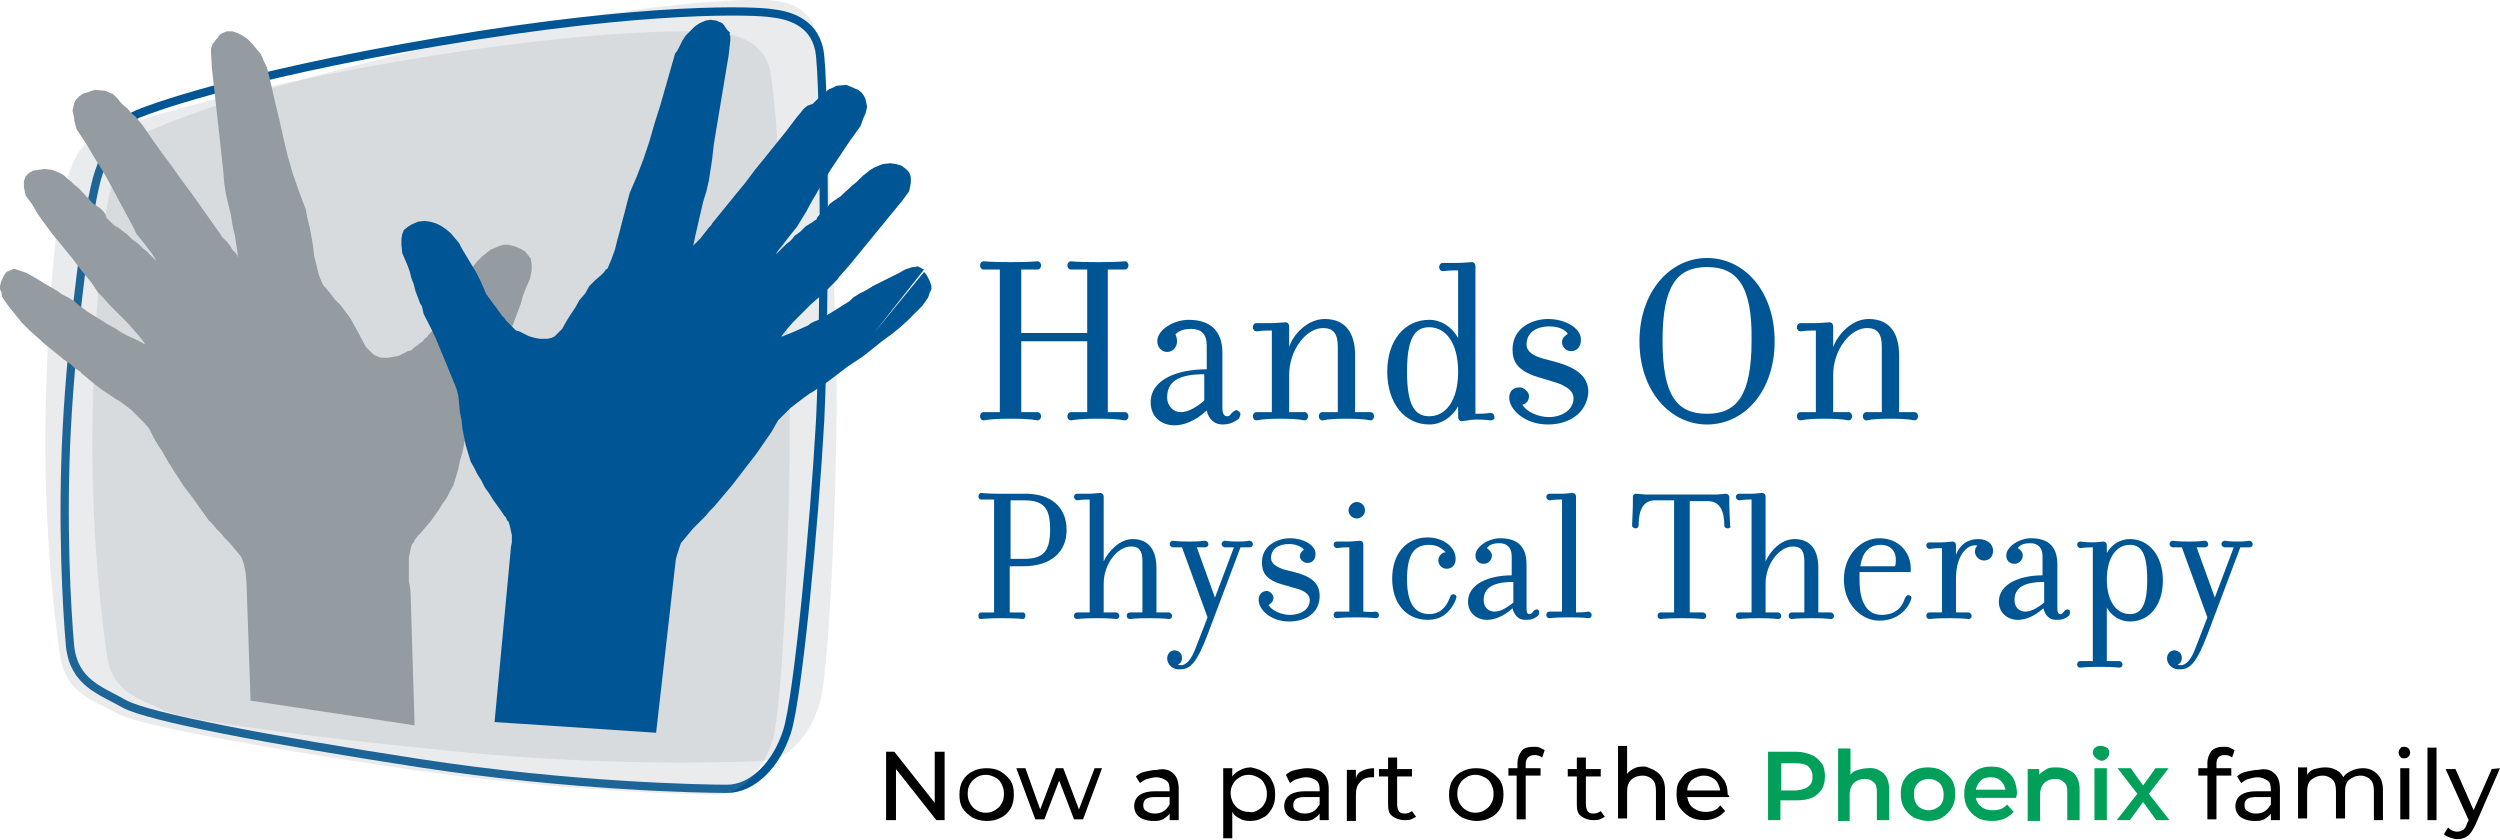
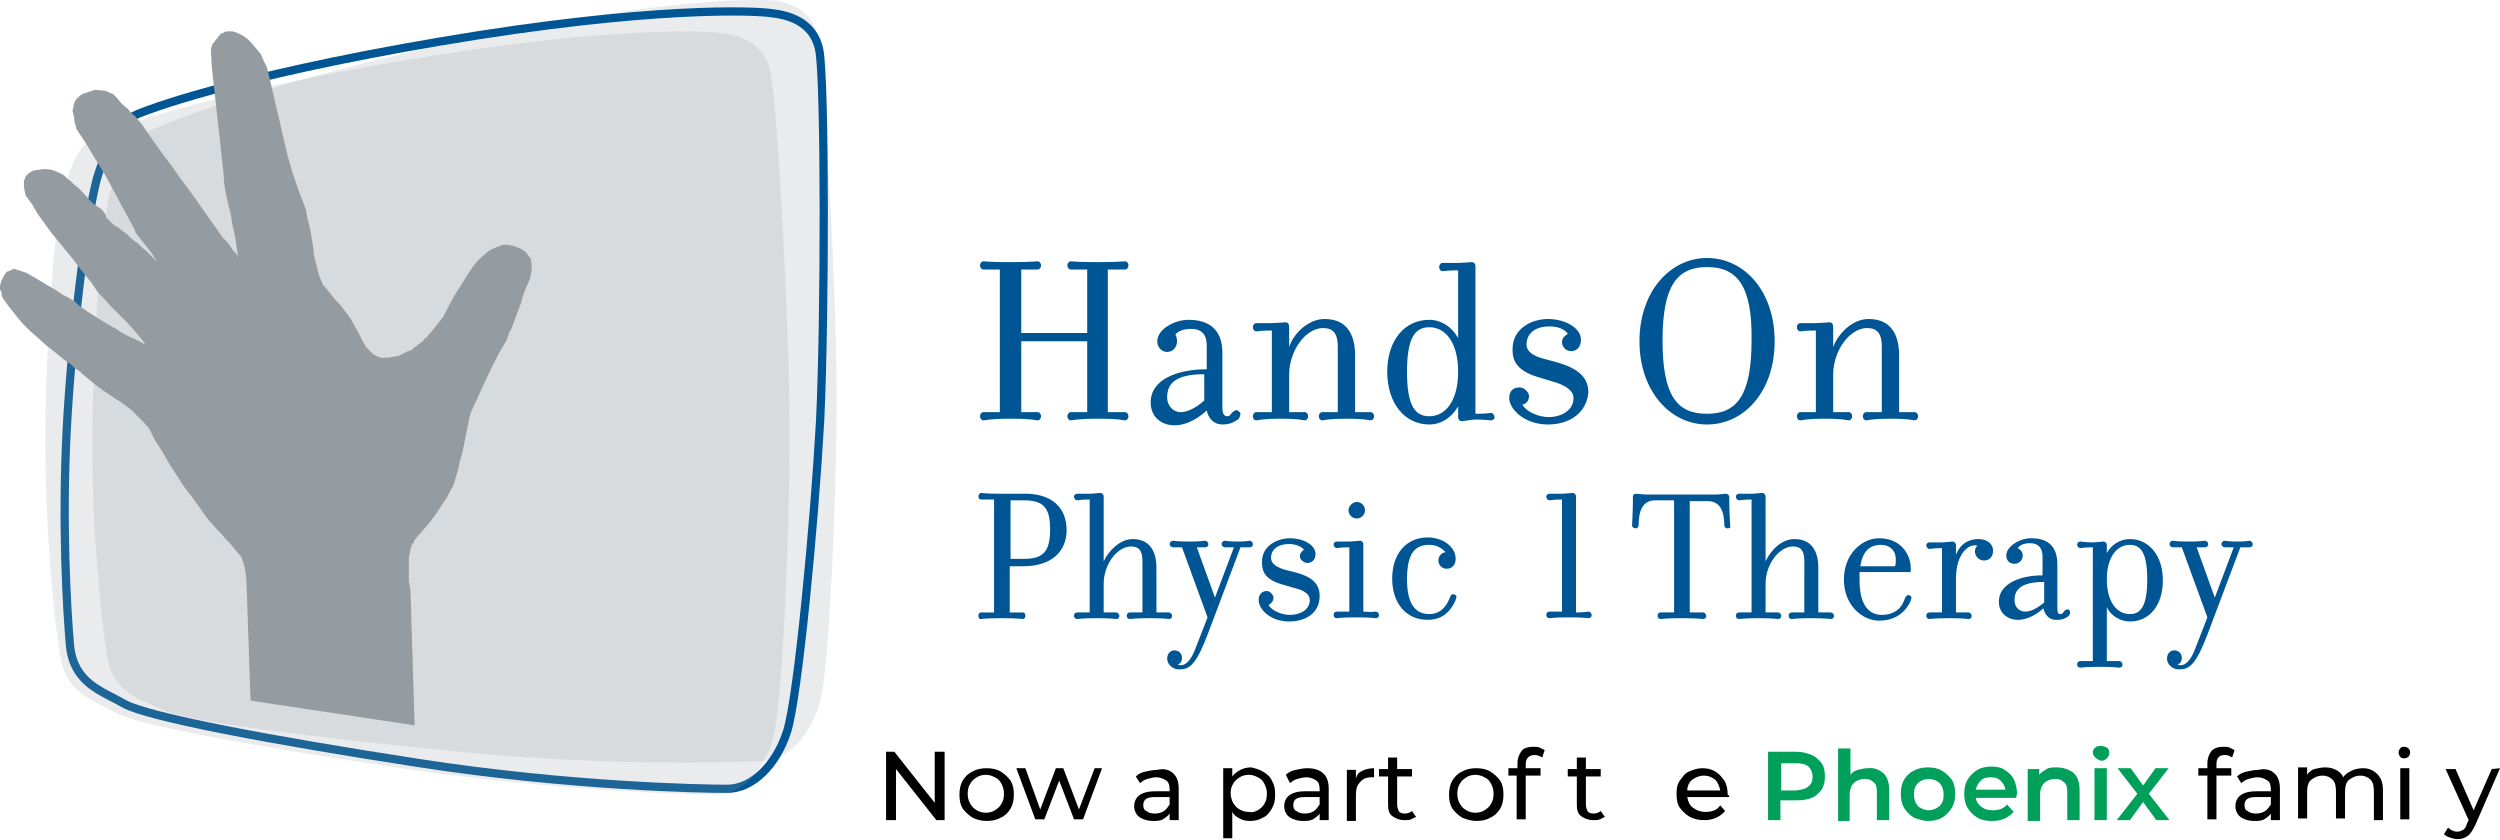
<svg xmlns="http://www.w3.org/2000/svg" version="1.1" id="Layer_1" x="0px" y="0px" viewBox="0 0 303.3 101.9" style="enable-background:new 0 0 303.3 101.9;" xml:space="preserve">
  <style type="text/css">
	.st0{opacity:0.2;fill:#949CA1;enable-background:new    ;}
	.st1{fill:none;stroke:#005695;}
	.st2{fill:#949CA1;}
	.st3{fill:#005695;}
	.st4{fill:#00A05A;}
</style>
  <g>
    <path class="st0" d="M18.3,15.8c0,0,10-4.7,35.4-10.4C78.6-0.1,91.3-0.1,93.1,0c1.8,0.1,5.1,0.6,6,4.1c0.9,3.5,2.4,31.5,2.4,43.9   s-0.9,33-2,37.1c-1.1,4-3.8,7.1-6.9,7.2c-3.1,0.2-18.8,0.7-37-1.1c-18.2-1.8-33-3.7-35.9-5.1C17,84.8,13.6,84,13,79.6   c-0.7-4.4-1.8-14.5-1.8-25.8s1.1-27.1,2.2-30.7C14.5,19.6,15.2,17.1,18.3,15.8z" />
    <path class="st1" d="M17.3,13.6c0,0,10.3-4.2,36.3-8.6c25.4-4.3,38.2-3.7,40-3.4c1.8,0.2,5.1,0.9,5.8,4.5   c0.7,3.6,0.7,32.3,0.1,44.9c-0.7,12.6-2.7,33.6-4,37.7c-1.3,4.1-4.2,7-7.3,7s-19-0.3-37.2-3.1c-18.2-2.8-33-5.6-35.9-7.2   c-2.8-1.6-6.1-2.5-6.6-7c-0.4-4.5-1-14.9-0.4-26.4s2.6-27.5,3.9-31.1C13.3,17.2,14.1,14.7,17.3,13.6z" />
    <path class="st0" d="M12.6,16.1c0,0,10-4.2,35.4-8.6c24.9-4.3,37.6-3.8,39.4-3.5c1.8,0.2,5.1,0.9,6,4.4c0.9,3.5,2.4,31.7,2.4,44.1   s-0.9,33-2,37c-1.1,4-3.8,6.9-6.9,6.9S68.2,96,50,93.4c-18.1-2.7-33-5.3-35.9-6.9S8,84.1,7.3,79.6C6.6,75.2,5.5,65,5.5,53.7   s1.1-27,2.2-30.6C8.8,19.6,9.5,17.2,12.6,16.1z" />
    <g>
      <path class="st2" d="M0.9,32.9l-0.2,0.2l-0.2,0.3l-0.1,0.2l-0.1,0.2l-0.1,0.2l-0.1,0.3L0,34.7v0.4l0.1,0.2l0.1,0.2l0,0.3l0.1,0.3    l0.7,1l0.8,1l0.8,1l1,1l0.9,0.8l1,0.9l1,0.8l1,0.8l0.2,0.2l0.3,0.2l0.3,0.2l0.3,0.2L9,44.6l0.3,0.2l0.3,0.2l0.3,0.2 M9.9,45.3    l1.7,1.4l0.8,0.6l0.9,0.6l0.9,0.6l0.2,0.1l0.7,0.5l0.8,0.6l0.8,0.8l0.7,0.7l0.7,0.8l0.7,1.4l0.9,1.4l0.8,1.4l0.9,1.4l0.9,1.4    l1,1.3l1,1.4l1,1.4l0.5,0.5l0.5,0.6l0.5,0.5l0.5,0.6l0.5,0.5l0.5,0.6l1,1.2l0.3,0.9l0.2,1l0.1,1.1L30.4,85L50.3,88l-0.5-16.4    L49.7,71l-0.1-0.5V70l0-0.5V69l0-0.5v-0.9l0.1-0.4l0.1-0.5l0.1-0.4L50,66l0.2-0.2l0.1-0.3l0.2-0.2l0.2-0.3l0.3-0.3l0.6-0.7    l0.6-0.7l0.5-0.7l0.5-0.7l0.5-0.8l0.5-0.7l0.4-0.8l0.4-0.7l0.3-1l0.3-1l0.2-1l0.3-1l0.2-1l0.2-1l0.2-1l0.2-1l0.1-0.4l0.1-0.4    c0,0,2.4-5.3,2.9-6.2c0.4-0.9,1.5-2.7,1.5-2.7l0.3-0.9l0.1-0.2l0.1-0.1l0.3-0.8l0.3-0.8l0.3-0.8l0.3-0.8l0.2-0.8l0.3-0.8l0.3-0.7    l0.3-0.7l0.2-1l0-0.7l-0.1-0.7L64.1,31l-0.4-0.5l-0.5-0.3l-0.7-0.3l-0.8-0.2l-0.7,0L60.2,30l-0.7,0.3L59,30.7l-0.6,0.5l-0.5,0.5    l-0.5,0.6L57,32.9l-1.9,3l-0.5,0.9l-0.8,1.6l-1.5,1.9l-0.3,0.3l-0.2,0.3l-0.3,0.2l-0.2,0.3l-0.3,0.2L50.5,42l-0.3,0.2l-0.3,0.3    l-0.4,0.1l-0.4,0.2L48.7,43l-0.4,0.2l-0.7,0.1l-0.5,0.1h-0.9l-0.5-0.2L45.3,43l-0.4-0.4l-0.5-0.5l-0.5-0.9l-0.4-0.8L43,39.5    l-0.5-0.9l-0.6-0.8l-0.6-0.8l-0.7-0.7L40,35.5l-0.2-0.2L39.6,35l-0.2-0.2l-0.2-0.2l-0.5-1.2l-0.3-1.2l-0.3-1.2L38,30l-0.2-1.2    l-0.2-1.1l-0.3-1.2l-0.2-1.1l-0.8-2.1L35.5,21l-0.6-2.1l-0.5-2.1l-0.5-2.2l-0.5-2.1l-0.5-2.2l-0.5-2.1l-0.2-0.4l-0.2-0.4l-0.2-0.5    l-0.2-0.4L31,5.8l-0.5-0.6L30,4.7l-0.6-0.4L28.8,4l-0.6-0.2l-0.7,0l-0.7,0.3l-0.2,0.2l-0.2,0.3l-0.2,0.2L26,5.1l-0.2,0.2l-0.1,0.3    l-0.1,0.3v0.5l0.1,1.8l0.2,1.8l0.2,1.8l0.2,1.8l0.2,1.8l0.2,1.8l0.2,1.9l0.2,1.8l0.1,1.3l0.2,1.3l0.3,1.3L28,26l0.2,1.3l0.3,1.3    l0.2,1.3l0.2,1.4L28.8,31l-0.2-0.3l-0.4-0.4l-0.3-0.5l-0.4-0.5L27.2,29l-0.3-0.3l-0.1-0.2l-1.2-1.7l-1.2-1.7l-1.2-1.7l-1.2-1.6    l-1.2-1.7l-1.2-1.6l-1.2-1.7l-1.1-1.6l-0.5-0.6l-0.4-0.5l-0.5-0.4l-0.4-0.5L15,12.8l-0.4-0.4L14.3,12l-0.2-0.2l-0.4-0.4l-0.3-0.1    l-0.2-0.1l-0.2-0.1L12.7,11l-1.2-0.1L10,11.4l-0.4,0.3l-0.4,0.4L9,12.5l-0.1,0.5l-0.1,0.4l0.1,0.5l0.1,0.4L9,14.6l0.3,1.1l1.2,1.8    l0.7,1.2L12,20l0.8,1.3l0.7,1.3l0.7,1.3l0.1,0.2l0.6,1.1l0.7,1.3l0.7,1.3l0.2,0.5l0.4,0.5l0.4,0.5l0.4,0.5l0.3,0.4l0.4,0.5    l0.3,0.5l0.3,0.5l-0.1-0.1l-0.1-0.1l-0.2-0.2l-0.2-0.2l-0.3-0.3l-0.4-0.4l-0.4-0.3l-0.3-0.3l-0.3-0.3l-0.3-0.2l-0.4-0.3l-0.3-0.3    l-0.3-0.3l-0.3-0.2l-0.5-0.4l-0.4-0.3l-0.1,0l-0.4-0.3l-0.4-0.4l-0.4-0.4L12.8,26l-0.3-0.4l-0.3-0.3l-0.3-0.2l-0.3-0.2l-0.3-0.2    L11,24.4l-1.1-1.2l-0.4-0.4L9,22.4L8.6,22l-0.4-0.3l-0.4-0.4L7.3,21l-0.5-0.2l-0.5-0.2l-0.9-0.1l-0.7,0.1L4,20.7L3.5,21l-0.4,0.4    l-0.2,0.6l0,0.7l0.2,1l0.8,1.1L4.6,26l0.8,1.1l0.8,1.1l0.9,1.1L8,30.4l0.9,1.1l0.9,1.2l1.3,1.6l0.2,0.3l0.2,0.3l0.2,0.3l0.2,0.3    l0.7,0.7l0.7,0.8l0.8,0.8l0.7,0.7l0.7,0.7l0.7,0.8l0.7,0.8l0.7,0.9h-0.2l-0.1-0.1l-1-0.5l-0.9-0.4l-0.9-0.5l-0.4-0.3l-0.4-0.2    L13,39.3l-0.8-0.5l-0.8-0.5l-0.8-0.5L9.5,37l-0.2-0.2l-0.2-0.2l-0.8-0.5l-0.8-0.4l-0.7-0.5l-0.7-0.4l-0.7-0.4l-0.8-0.5l-0.7-0.4    l-0.7-0.4l-0.3-0.1l-0.3-0.1l-0.3-0.1L2,32.7l-0.3-0.1l-0.9,0.4" />
    </g>
-     <path class="st3" d="M102.5,44.7l0.3-0.2l0.3-0.2l0.3-0.2l0.3-0.2l0.3-0.2l0.3-0.2l0.3-0.2L105,43l1-0.8l1-0.8l1.1-0.8l1-0.8l1-0.9   l0.9-0.9l0.9-0.9l0.7-1l0.1-0.3l0.1-0.3l0.1-0.2l0.1-0.2l0-0.4l-0.1-0.3l-0.1-0.3l-0.1-0.2l-0.1-0.2l-0.1-0.2l-0.2-0.3l-0.2-0.2    M112.1,32.7l-0.8-0.4l-0.3,0.1l-0.3,0l-0.3,0.1l-0.3,0.1l-0.3,0.1l-0.7,0.4l-0.8,0.4l-0.8,0.4l-0.8,0.4l-0.8,0.4l-0.8,0.5   l-0.8,0.4l-0.8,0.5l-0.2,0.2l-0.2,0.2l-1.1,0.7l-0.8,0.5l-0.8,0.5l-0.8,0.5L98.8,39l-0.4,0.2L98,39.5l-0.9,0.4l-0.9,0.4l-1,0.4   L95,40.8l-0.2,0l0.7-0.9l0.7-0.8l0.8-0.8l0.7-0.7l0.7-0.7l0.8-0.7l0.8-0.7l0.7-0.7l0.3-0.3l0.3-0.3l0.3-0.3l0.2-0.3l1.4-1.6   l0.9-1.1l0.9-1.1l0.9-1.1l0.9-1.1l0.9-1.1l0.9-1.1l0.9-1.1l0.8-1.1l0.2-1l0-0.7l-0.2-0.6l-0.4-0.4l-0.5-0.4l-0.7-0.2l-0.7-0.1   l-0.9,0.1l-0.5,0.2l-0.5,0.2l-0.5,0.3l-0.5,0.4l-0.4,0.3l-0.4,0.4l-0.4,0.4l-0.5,0.4l-1.2,1.1l-0.2,0.2l-0.3,0.2l-0.3,0.2l-0.3,0.2   l-0.4,0.3l-0.3,0.4l-0.4,0.4l-0.4,0.4l-0.4,0.4L99,26.7l-0.1,0l-0.4,0.3l-0.5,0.3l-0.3,0.2l-0.3,0.3l-0.3,0.3l-0.4,0.3l-0.3,0.2   L96.1,29l-0.3,0.3l-0.4,0.3l-0.4,0.4l-0.3,0.3l-0.2,0.2l-0.2,0.2l-0.1,0.1l-0.1,0.1l0.3-0.5l0.4-0.5l0.4-0.5l0.3-0.4l0.4-0.5   l0.4-0.5l0.4-0.5l0.3-0.5l0.8-1.3l0.7-1.3l0.6-1l0.1-0.2l0.7-1.2l0.8-1.3l0.8-1.2l0.8-1.2l0.8-1.2l1.3-1.8l0.4-1.1l0.2-0.4l0.1-0.4   l0.1-0.5l-0.1-0.4l-0.1-0.5l-0.2-0.4l-0.3-0.4l-0.4-0.3l-1.4-0.6l-1.2,0.1l-0.2,0.1l-0.2,0.1l-0.2,0.1l-0.3,0.1l-0.5,0.4l-0.2,0.2   l-0.3,0.3l-0.5,0.4l-0.5,0.5L98,12.8l-0.5,0.4l-0.4,0.5l-0.5,0.6l-1.2,1.6l-1.3,1.6L92.9,19l-1.3,1.6l-1.2,1.6L89,23.9l-1.3,1.6   l-1.3,1.6l-0.1,0.2L86,27.6L85.7,28l-0.4,0.5L85,28.9l-0.4,0.4l-0.3,0.3l-0.2,0.2l0.3-1.4l0.3-1.3l0.3-1.3l0.3-1.3l0.4-1.3l0.3-1.3   l0.2-1.3l0.2-1.3l0.2-1.8l0.3-1.8l0.3-1.8l0.3-1.8l0.3-1.8l0.3-1.8l0.3-1.8l0.2-1.8l0-0.5l-0.1-0.3L88.6,4l-0.2-0.2l-0.2-0.2   L88,3.3L87.8,3l-0.2-0.2l-0.7-0.3l-0.7-0.1l-0.6,0.1l-0.7,0.3l-0.6,0.4l-0.6,0.6l-0.5,0.5l-0.4,0.6l-0.2,0.4l-0.2,0.4l-0.2,0.4   l-0.3,0.4l-0.6,2.1l-0.6,2.1l-0.6,2.1L79.4,15l-0.6,2.1l-0.7,2.1l-0.8,2.1l-0.9,2.1l-0.3,1.1l-0.3,1.2l-0.3,1.1l-0.3,1.2l-0.3,1.1   l-0.3,1.2l-0.4,1.1l-0.5,1.2l-0.2,0.1L73.3,33l-0.2,0.2l-0.2,0.2l-0.7,0.6l-0.7,0.7L71,35.6l-0.7,0.8l-0.5,0.9l-0.6,0.9L68.7,39   l-0.5,0.9l-0.5,0.5l-0.4,0.4l-0.4,0.2l-0.5,0.1l-0.9,0L64.9,41l-0.7-0.2l-0.4-0.2l-0.4-0.2l-0.4-0.2l-0.4-0.1l-0.3-0.3l-0.3-0.3   l-0.3-0.3l-0.3-0.3l-0.2-0.3l-0.3-0.3L60.7,38l-0.3-0.4L59,35.7l-0.7-1.6l-0.5-1L56,30.1l-0.3-0.6l-0.5-0.6l-0.5-0.6l-0.6-0.5   l-0.6-0.4l-0.6-0.3l-0.7-0.2l-0.7-0.1l-0.8,0.1L50,27.2l-0.5,0.3L49,27.9l-0.2,0.5L48.7,29l0,0.7l0.1,1l0.3,0.7l0.3,0.7l0.3,0.8   l0.2,0.8l0.3,0.8l0.2,0.8l0.3,0.8l0.3,0.8l0.1,0.1l0.1,0.2l0.2,0.9c0,0,1,1.9,1.4,2.8s2.6,6.3,2.6,6.3l0.1,0.4l0.1,0.4l0.1,1l0.1,1   l0.2,1l0.1,1l0.2,1l0.2,1l0.3,1l0.3,1l0.4,0.7l0.4,0.8l0.5,0.8l0.4,0.8l0.5,0.7l0.5,0.8l0.5,0.7l0.5,0.7l0.2,0.3l0.2,0.3l0.2,0.2   l0.1,0.3l0.2,0.2l0.1,0.3l0.1,0.4l0.1,0.5l0.1,0.4l0,0.9l-0.1,0.5l-2,21.3l19.6,1.3l2.4-21.1l0.3-1l0.3-0.9l1-1.2l0.5-0.6l0.5-0.5   l0.5-0.5l0.5-0.5l0.5-0.6l0.5-0.5l1.1-1.3l1.1-1.3l1-1.3l1-1.3l1-1.3l0.9-1.3l0.9-1.3l0.8-1.4l0.8-0.8l0.7-0.7l0.9-0.7l0.8-0.6   l0.7-0.5l0.2-0.1l0.9-0.6l0.9-0.6l0.8-0.6l1.7-1.3" />
    <g>
      <path class="st3" d="M131.9,40.4v-7.7c-1.4,0-1.7,0-2,0c-0.2,0-0.4-0.2-0.4-0.5c0-0.3,0.2-0.5,0.4-0.5c0.3,0,0.6,0.1,3.1,0.1h0.4    c2.4,0,2.8-0.1,3.1-0.1c0.2,0,0.4,0.2,0.4,0.5c0,0.3-0.2,0.5-0.4,0.5c-0.3,0-0.6,0-2.1,0V50c1.5,0,1.8,0,2.1,0    c0.2,0,0.4,0.2,0.4,0.5s-0.2,0.5-0.4,0.5c-0.3,0-0.6-0.2-3.1-0.2h-0.4c-2.4,0-2.8,0.2-3.1,0.2c-0.2,0-0.4-0.2-0.4-0.5    c0-0.3,0.2-0.5,0.4-0.5c0.3,0,0.6,0,2,0v-8.6h-8V50c1.4,0,1.7,0,2,0c0.2,0,0.4,0.2,0.4,0.5s-0.2,0.5-0.4,0.5    c-0.3,0-0.6-0.2-3.1-0.2h-0.4c-2.4,0-2.8,0.2-3.1,0.2c-0.2,0-0.4-0.2-0.4-0.5c0-0.3,0.2-0.5,0.4-0.5c0.3,0,0.6,0,2,0V32.7    c-1.4,0-1.7,0-2,0c-0.2,0-0.4-0.2-0.4-0.5c0-0.3,0.2-0.5,0.4-0.5c0.3,0,0.6,0.1,3.1,0.1h0.4c2.4,0,2.8-0.1,3.1-0.1    c0.2,0,0.4,0.2,0.4,0.5c0,0.3-0.2,0.5-0.4,0.5c-0.3,0-0.6,0-2,0v7.7H131.9z" />
      <path class="st3" d="M142.8,41.4c0,0.7-0.5,1.3-1.2,1.3c-0.7,0-1.2-0.6-1.2-1.3c0-1.4,2-2.6,3.8-2.6c2.5,0,4.1,1.2,4.1,4v6.6    c0,0.8,0.2,1.1,0.6,1.1c0.4,0,0.4-0.4,0.8-0.6c0.2-0.2,0.4-0.2,0.7,0.1c0.2,0.2,0,0.6-0.1,0.8c-0.8,0.6-1.4,0.7-2,0.7    c-1,0-1.7-0.7-1.9-1.7c-1.4,1.3-2.8,1.8-3.9,1.8c-1.6,0-2.9-1-2.9-2.8c0-2.8,3.3-4,6.8-4v-2.9c0-1.4-0.7-2-1.9-2    c-1.1,0-1.7,0.4-1.9,0.7C142.6,40.6,142.8,40.9,142.8,41.4z M146.1,45.4c-3.3,0-4.5,1-4.5,2.8c0,1.1,0.8,1.8,1.6,1.8    c0.6,0,1.5-0.2,2.9-1.4L146.1,45.4L146.1,45.4z" />
      <path class="st3" d="M160.7,38.7c2.7,0,3.7,1.9,3.7,4.4V50c1.4,0,1.6,0,1.9,0c0.2,0,0.4,0.2,0.4,0.5s-0.2,0.5-0.4,0.5    c-0.3,0-0.5-0.2-2.9-0.2h-0.1c-2.4,0-2.6,0.2-2.9,0.2c-0.2,0-0.4-0.2-0.4-0.5c0-0.3,0.2-0.5,0.4-0.5c0.3,0,0.5,0,1.9,0v-7.9    c0-1.6-0.5-2.3-1.8-2.3c-2,0-4.1,2.6-4.1,5.7V50c1.4,0,1.6,0,1.9,0c0.2,0,0.4,0.2,0.4,0.5s-0.2,0.5-0.4,0.5    c-0.3,0-0.5-0.2-2.9-0.2h-0.1c-2.4,0-2.6,0.2-2.9,0.2c-0.2,0-0.4-0.2-0.4-0.5c0-0.3,0.2-0.5,0.4-0.5c0.3,0,0.4,0,1.9,0v-9.9    c-1.5,0-1.6,0.1-1.9,0.1c-0.2,0-0.4-0.2-0.4-0.5s0.2-0.5,0.4-0.5c0.3,0,0.4,0,1.9,0c0.5,0,1.4-0.1,1.7-0.1c0.2,0,0.4,0.2,0.4,0.5    c0,0.1,0,2.5,0,2.5C156.9,40.5,158.7,38.7,160.7,38.7z" />
      <path class="st3" d="M180.9,51c-0.3,0-0.5-0.1-1.9-0.1c-0.5,0-1.4,0.2-1.7,0.2c-0.2,0-0.4-0.2-0.4-0.5v-1.3    c-0.8,1.4-2.1,2.2-3.5,2.2c-3,0-5.1-2.6-5.1-6.4c0-3.8,2.1-6.3,5.1-6.3c1.4,0,2.7,0.8,3.5,2.2v-8.2c-1.4,0-1.6,0.1-1.9,0.1    c-0.2,0-0.4-0.2-0.4-0.5s0.2-0.5,0.4-0.5c0.3,0,0.5,0,1.9,0c0.5,0,1.4-0.1,1.7-0.1c0.2,0,0.4,0.2,0.4,0.5v17.9    c1.4,0,1.6-0.1,1.9-0.1c0.2,0,0.4,0.2,0.4,0.5C181.4,50.8,181.1,51,180.9,51z M173.4,39.7c-1.8,0-2.7,1.4-2.7,5.4s0.9,5.4,2.7,5.4    c2,0,3.5-1.9,3.5-5.4S175.4,39.7,173.4,39.7z" />
      <path class="st3" d="M187.8,51.5c-2.9,0-4.7-1.9-4.7-3.2c0-0.9,0.5-1.3,1.3-1.3c0.5,0,1.1,0.6,1.1,1c0,0.7-0.4,1-0.8,1.1    c0.5,0.9,2,1.5,3.2,1.5c1.5,0,3-0.8,3-2.3c0-1.1-1.4-1.7-2.5-2l-1.3-0.4c-3-0.8-3.6-2-3.6-3.5c0-2.7,2.5-3.7,4.3-3.7    c2.1,0,4,1.1,4,2.5c0,0.9-0.5,1.4-1.2,1.4c-0.6,0-1.1-0.5-1.1-1.1c0-0.5,0.4-0.8,0.7-1c-0.3-0.5-1.1-0.9-2.2-0.9    c-1.7,0-2.8,0.8-2.8,2.2c0,0.9,0.9,1.4,2,1.7l1.5,0.4c2.5,0.7,4,1.7,4,3.7C192.5,50.1,190.4,51.5,187.8,51.5z" />
      <path class="st3" d="M207.1,51.5c-4.5,0-8.2-4.1-8.2-10.1s3.7-10.1,8.2-10.1c4.5,0,8.2,4,8.2,10.1S211.6,51.5,207.1,51.5z     M207.1,32.4c-3.6,0-5.4,2.2-5.4,8.9c0,6.8,1.8,8.9,5.4,8.9s5.4-2.2,5.4-8.9C212.6,34.6,210.7,32.4,207.1,32.4z" />
      <path class="st3" d="M226.7,38.7c2.7,0,3.7,1.9,3.7,4.4V50c1.4,0,1.6,0,1.9,0c0.2,0,0.4,0.2,0.4,0.5s-0.2,0.5-0.4,0.5    c-0.3,0-0.5-0.2-2.9-0.2h-0.1c-2.4,0-2.6,0.2-2.9,0.2c-0.2,0-0.4-0.2-0.4-0.5c0-0.3,0.2-0.5,0.4-0.5c0.3,0,0.5,0,1.9,0v-7.9    c0-1.6-0.5-2.3-1.8-2.3c-2,0-4.1,2.6-4.1,5.7V50c1.4,0,1.6,0,1.9,0c0.2,0,0.4,0.2,0.4,0.5s-0.2,0.5-0.4,0.5    c-0.3,0-0.5-0.2-2.9-0.2h-0.1c-2.4,0-2.6,0.2-2.9,0.2c-0.2,0-0.4-0.2-0.4-0.5c0-0.3,0.2-0.5,0.4-0.5c0.3,0,0.4,0,1.9,0v-9.9    c-1.5,0-1.6,0.1-1.9,0.1c-0.2,0-0.4-0.2-0.4-0.5s0.2-0.5,0.4-0.5c0.3,0,0.4,0,1.9,0c0.5,0,1.4-0.1,1.7-0.1c0.2,0,0.4,0.2,0.4,0.5    c0,0.1,0,2.5,0,2.5C223,40.5,224.7,38.7,226.7,38.7z" />
      <path class="st3" d="M129.4,64.3c0,2.6-1.8,4.4-5.3,4.4c-0.7,0-1.6,0-1.6,0v5.6c1.1,0,1.4,0,1.6,0c0.2,0,0.3,0.2,0.3,0.4    c0,0.3-0.2,0.4-0.3,0.4c-0.2,0-0.5-0.1-2.4-0.1h-0.3c-1.9,0-2.2,0.1-2.4,0.1c-0.2,0-0.3-0.1-0.3-0.4s0.2-0.4,0.3-0.4    c0.2,0,0.5,0,1.6,0V60.6c-1.1,0-1.4,0-1.6,0c-0.2,0-0.3-0.2-0.3-0.4c0-0.2,0.2-0.4,0.3-0.4c0.2,0,0.5,0.1,2.4,0.1    c1.2,0,1.6,0,2.7,0C127.6,59.8,129.4,61.6,129.4,64.3z M122.6,67.8c0,0,1.2,0,1.6,0c2.4,0,3.2-0.9,3.2-3.6c0-2.6-0.8-3.5-3.2-3.5    c-0.4,0-1.6,0-1.6,0V67.8z" />
      <path class="st3" d="M137.4,65.4c2.1,0,2.9,1.5,2.9,3.5v5.4c1.2,0,1.3,0,1.5,0c0.2,0,0.4,0.2,0.4,0.4c0,0.3-0.2,0.4-0.4,0.4    c-0.2,0-0.4-0.1-2.3-0.1h-0.1c-1.9,0-2.1,0.1-2.3,0.1c-0.2,0-0.4-0.1-0.4-0.4s0.2-0.4,0.4-0.4c0.2,0,0.4,0,1.5,0v-6.2    c0-1.3-0.4-1.8-1.4-1.8c-1.6,0-3.3,2.1-3.3,4.5v3.5c1.2,0,1.3,0,1.5,0c0.2,0,0.4,0.2,0.4,0.4c0,0.3-0.2,0.4-0.4,0.4    c-0.2,0-0.4-0.1-2.3-0.1h-0.1c-1.9,0-2.1,0.1-2.3,0.1c-0.2,0-0.4-0.1-0.4-0.4s0.2-0.4,0.4-0.4c0.2,0,0.4,0,1.5,0V60.6    c-1.1,0-1.3,0.1-1.5,0.1c-0.2,0-0.4-0.2-0.4-0.4c0-0.3,0.2-0.4,0.4-0.4c0.2,0,0.4,0,1.5,0c0.4,0,1.1-0.1,1.3-0.1    c0.2,0,0.4,0.2,0.4,0.4c0,0.1,0,7.9,0,7.9C134.5,66.8,135.9,65.4,137.4,65.4z" />
      <path class="st3" d="M141.6,79.9c0-0.6,0.4-1,0.9-1c0.4,0,0.9,0.3,0.9,0.9c0,0.3-0.1,0.7-0.5,0.8c0.1,0.1,0.2,0.1,0.4,0.1    c0.5,0,1.2-0.5,1.8-2.2l1.4-3.6l-3.1-8.5c-0.6,0-0.8,0-1.1,0c-0.2,0-0.4-0.2-0.4-0.4c0-0.2,0.2-0.4,0.4-0.4c0.2,0,0.4,0.1,1.9,0.1    h0.1c1.5,0,1.6-0.1,1.9-0.1c0.2,0,0.4,0.2,0.4,0.4c0,0.3-0.2,0.4-0.4,0.4c-0.2,0-0.3,0-1,0l2.2,6.1l2.3-6.1c-0.7,0-0.9,0-1.1,0    c-0.2,0-0.4-0.2-0.4-0.4c0-0.2,0.2-0.4,0.4-0.4c0.2,0,0.4,0.1,1.5,0.1c1.2,0,1.3-0.1,1.5-0.1c0.2,0,0.4,0.2,0.4,0.4    c0,0.3-0.2,0.4-0.4,0.4c-0.2,0-0.3,0-1.1,0l-4,10.6c-1.3,3.4-2.1,4.2-3.3,4.2C142.3,81.3,141.6,80.6,141.6,79.9z" />
      <path class="st3" d="M156.4,75.4c-2.3,0-3.7-1.5-3.7-2.6c0-0.7,0.4-1.1,1-1.1c0.4,0,0.8,0.5,0.8,0.8c0,0.5-0.4,0.8-0.6,0.9    c0.4,0.7,1.6,1.2,2.6,1.2c1.2,0,2.4-0.6,2.4-1.8c0-0.9-1.1-1.3-2-1.5l-1-0.3c-2.4-0.6-2.8-1.6-2.8-2.8c0-2.1,2-2.9,3.4-2.9    c1.6,0,3.1,0.8,3.1,1.9c0,0.7-0.4,1.1-1,1.1c-0.4,0-0.9-0.4-0.9-0.8c0-0.4,0.3-0.7,0.5-0.8c-0.2-0.3-0.9-0.7-1.8-0.7    c-1.3,0-2.2,0.6-2.2,1.7c0,0.7,0.7,1.1,1.6,1.4l1.2,0.3c2,0.5,3.1,1.3,3.1,2.9C160.1,74.3,158.5,75.4,156.4,75.4z" />
      <path class="st3" d="M166.9,74.2c0.2,0,0.4,0.2,0.4,0.4c0,0.3-0.2,0.4-0.4,0.4c-0.2,0-0.4-0.1-2.3-0.1h-0.1    c-1.9,0-2.1,0.1-2.3,0.1c-0.2,0-0.4-0.1-0.4-0.4s0.2-0.4,0.4-0.4c0.2,0,0.4,0,1.5,0v-7.8c-1.2,0-1.3,0.1-1.5,0.1    c-0.2,0-0.4-0.2-0.4-0.4c0-0.3,0.2-0.4,0.4-0.4c0.2,0,0.4,0,1.5,0c0.4,0,1.1-0.1,1.3-0.1c0.2,0,0.4,0.2,0.4,0.4c0,0.3,0,8.2,0,8.2    C166.6,74.3,166.7,74.2,166.9,74.2z M164.6,62.9c-0.6,0-1-0.5-1-1s0.5-1,1-1c0.6,0,1,0.5,1,1C165.6,62.5,165.1,62.9,164.6,62.9z" />
      <path class="st3" d="M173.4,66.1c-1.8,0-2.7,1.1-2.7,4.2c0,3.1,1.1,4.2,2.7,4.2c1.2,0,2-0.7,2.5-2c0.1-0.2,0.1-0.4,0.4-0.4    s0.4,0.2,0.4,0.3c0,0.1-0.1,0.3-0.1,0.4c-0.8,1.8-2,2.4-3.4,2.4c-2.6,0-4.3-2-4.3-5s1.7-5,4.3-5c1.8,0,3.4,1.1,3.4,2.6    c0,0.7-0.4,1.2-1.1,1.2c-0.6,0-1-0.5-1-1c0-0.5,0.4-1,0.9-1C175,66.6,174.4,66.1,173.4,66.1z" />
-       <path class="st3" d="M181,67.4c0,0.5-0.4,1-1,1c-0.6,0-1-0.4-1-1c0-1.1,1.6-2.1,3-2.1c2,0,3.2,0.9,3.2,3.2v5.2    c0,0.7,0.1,0.8,0.4,0.8s0.3-0.3,0.6-0.5c0.2-0.1,0.4-0.1,0.5,0.1c0.1,0.2,0,0.5-0.1,0.6c-0.6,0.5-1.1,0.5-1.6,0.5    c-0.8,0-1.3-0.6-1.5-1.4c-1.1,1-2.2,1.4-3.1,1.4c-1.2,0-2.3-0.8-2.3-2.2c0-2.2,2.6-3.2,5.3-3.2v-2.3c0-1.1-0.6-1.6-1.5-1.6    c-0.9,0-1.3,0.3-1.5,0.6C180.8,66.8,181,67.1,181,67.4z M183.6,70.6c-2.6,0-3.6,0.8-3.6,2.2c0,0.9,0.6,1.4,1.3,1.4    c0.5,0,1.2-0.2,2.3-1.1V70.6z" />
      <path class="st3" d="M192.7,74.2c0.2,0,0.4,0.2,0.4,0.4c0,0.3-0.2,0.4-0.4,0.4c-0.2,0-0.4-0.1-2.3-0.1h-0.1    c-1.9,0-2.1,0.1-2.3,0.1c-0.2,0-0.4-0.1-0.4-0.4s0.2-0.4,0.4-0.4c0.2,0,0.4,0,1.5,0V60.6c-1.1,0-1.3,0.1-1.5,0.1    c-0.2,0-0.4-0.2-0.4-0.4c0-0.3,0.2-0.4,0.4-0.4c0.2,0,0.4,0,1.5,0c0.4,0,1.1-0.1,1.3-0.1c0.2,0,0.4,0.2,0.4,0.4    c0,0.3,0,14.1,0,14.1C192.4,74.3,192.5,74.2,192.7,74.2z" />
      <path class="st3" d="M209.6,64.1c-0.3,0-0.4-0.2-0.4-0.3c0-1.9-0.6-3-2-3H205v13.5c1.2,0,1.4,0,1.6,0c0.2,0,0.4,0.2,0.4,0.4    c0,0.3-0.2,0.4-0.4,0.4c-0.2,0-0.5-0.1-2.4-0.1h-0.3c-1.9,0-2.2,0.1-2.4,0.1c-0.2,0-0.4-0.1-0.4-0.4s0.2-0.4,0.4-0.4    c0.2,0,0.5,0,1.6,0V60.7h-2.3c-1.4,0-2,1.1-2,3c0,0.2-0.1,0.4-0.4,0.4c-0.2,0-0.4-0.2-0.4-0.3c0-0.2,0.1-1.9,0.1-2.8v-0.7    c0-0.3,0.2-0.4,0.4-0.4c0.2,0,0.9,0.1,1.3,0.1l3.7,0h0.9l3.7,0c0.4,0,1.1-0.1,1.3-0.1c0.2,0,0.4,0.2,0.4,0.4v0.7    c0,1,0.1,2.6,0.1,2.8C210,63.9,209.9,64.1,209.6,64.1z" />
      <path class="st3" d="M217.7,65.4c2.1,0,2.9,1.5,2.9,3.5v5.4c1.2,0,1.3,0,1.5,0c0.2,0,0.4,0.2,0.4,0.4c0,0.3-0.2,0.4-0.4,0.4    c-0.2,0-0.4-0.1-2.3-0.1h-0.1c-1.9,0-2.1,0.1-2.3,0.1c-0.2,0-0.4-0.1-0.4-0.4s0.2-0.4,0.4-0.4c0.2,0,0.4,0,1.5,0v-6.2    c0-1.3-0.4-1.8-1.4-1.8c-1.6,0-3.3,2.1-3.3,4.5v3.5c1.2,0,1.3,0,1.5,0c0.2,0,0.4,0.2,0.4,0.4c0,0.3-0.2,0.4-0.4,0.4    c-0.2,0-0.4-0.1-2.3-0.1h-0.1c-1.9,0-2.1,0.1-2.3,0.1c-0.2,0-0.4-0.1-0.4-0.4s0.2-0.4,0.4-0.4c0.2,0,0.4,0,1.5,0V60.6    c-1.1,0-1.3,0.1-1.5,0.1c-0.2,0-0.4-0.2-0.4-0.4c0-0.3,0.2-0.4,0.4-0.4c0.2,0,0.4,0,1.5,0c0.4,0,1.1-0.1,1.3-0.1    c0.2,0,0.4,0.2,0.4,0.4c0,0.1,0,7.9,0,7.9C214.8,66.8,216.1,65.4,217.7,65.4z" />
      <path class="st3" d="M225.6,70.4c0,2.8,1,4.2,2.7,4.2c1.4,0,2.4-0.7,2.8-2c0.1-0.2,0.2-0.4,0.4-0.4c0.3,0,0.4,0.2,0.4,0.3    c0,0.1-0.1,0.3-0.1,0.4c-0.8,1.8-2.4,2.4-3.8,2.4c-2.1,0-4.3-1.9-4.3-5c0-3,2.1-5,4.3-5c2.5,0,4,1.9,3.8,4.1h-6.2    C225.6,69.7,225.6,70.1,225.6,70.4z M229.9,68.7c0.1-0.2,0.1-0.5,0.1-0.8c0-1.2-0.8-1.8-1.8-1.8c-1.1,0-2.2,0.5-2.5,2.6H229.9z" />
      <path class="st3" d="M240,65.4c1.1,0,1.8,0.6,1.8,1.4c0,0.7-0.4,1.2-1.1,1.2c-0.6,0-1.1-0.5-1.1-1.1c0-0.3,0.1-0.5,0.3-0.7    c-1-0.3-2.6,0.9-2.6,4v4.1c1.1,0,1.3,0,1.5,0c0.2,0,0.4,0.2,0.4,0.4c0,0.3-0.2,0.4-0.4,0.4c-0.2,0-0.4-0.1-2.3-0.1h-0.1    c-1.9,0-2.1,0.1-2.3,0.1c-0.2,0-0.4-0.1-0.4-0.4s0.2-0.4,0.4-0.4c0.2,0,0.4,0,1.5,0v-7.8c-1.2,0-1.3,0.1-1.5,0.1    c-0.2,0-0.4-0.2-0.4-0.4c0-0.3,0.2-0.4,0.4-0.4c0.2,0,0.4,0,1.5,0c0.4,0,1.1-0.1,1.3-0.1c0.2,0,0.4,0.2,0.4,0.4c0,0.1,0,1.2,0,1.2    C237.8,66,238.8,65.4,240,65.4z" />
      <path class="st3" d="M245.4,67.4c0,0.5-0.4,1-1,1c-0.6,0-1-0.4-1-1c0-1.1,1.6-2.1,3-2.1c2,0,3.2,0.9,3.2,3.2v5.2    c0,0.7,0.1,0.8,0.4,0.8s0.3-0.3,0.6-0.5c0.2-0.1,0.4-0.1,0.5,0.1c0.1,0.2,0,0.5-0.1,0.6c-0.6,0.5-1.1,0.5-1.6,0.5    c-0.8,0-1.3-0.6-1.5-1.4c-1.1,1-2.2,1.4-3.1,1.4c-1.2,0-2.3-0.8-2.3-2.2c0-2.2,2.6-3.2,5.3-3.2v-2.3c0-1.1-0.6-1.6-1.5-1.6    c-0.9,0-1.3,0.3-1.5,0.6C245.3,66.8,245.4,67.1,245.4,67.4z M248,70.6c-2.6,0-3.6,0.8-3.6,2.2c0,0.9,0.6,1.4,1.3,1.4    c0.5,0,1.2-0.2,2.3-1.1V70.6z" />
      <path class="st3" d="M255.6,80.2c1.2,0,1.3,0,1.5,0c0.2,0,0.4,0.2,0.4,0.4c0,0.3-0.2,0.4-0.4,0.4c-0.2,0-0.4-0.1-2.3-0.1h-0.1    c-1.9,0-2.1,0.1-2.3,0.1c-0.2,0-0.4-0.1-0.4-0.4s0.2-0.4,0.4-0.4c0.2,0,0.4,0,1.5,0V66.4c-1.1,0-1.3,0.1-1.5,0.1    c-0.2,0-0.4-0.2-0.4-0.4c0-0.3,0.2-0.4,0.4-0.4c0.2,0,0.4,0.1,1.5,0.1c0.4,0,1.1-0.1,1.3-0.1c0.2,0,0.4,0.2,0.4,0.4    c0,0.1,0,0.5,0,1c0.6-1.1,1.7-1.7,2.8-1.7c2.3,0,4,2,4,5s-1.6,5-4,5c-1.1,0-2.2-0.6-2.8-1.7C255.6,77,255.6,80.2,255.6,80.2z     M258.4,66.1c-1.6,0-2.8,1.5-2.8,4.2s1.2,4.2,2.8,4.2c1.4,0,2.1-1.1,2.1-4.2C260.5,67.2,259.8,66.1,258.4,66.1z" />
      <path class="st3" d="M262.9,79.9c0-0.6,0.4-1,0.9-1c0.4,0,0.9,0.3,0.9,0.9c0,0.3-0.1,0.7-0.5,0.8c0.1,0.1,0.2,0.1,0.4,0.1    c0.5,0,1.2-0.5,1.8-2.2l1.4-3.6l-3.1-8.5c-0.6,0-0.8,0-1.1,0c-0.2,0-0.4-0.2-0.4-0.4c0-0.2,0.2-0.4,0.4-0.4c0.2,0,0.4,0.1,1.9,0.1    h0.1c1.5,0,1.6-0.1,1.9-0.1c0.2,0,0.4,0.2,0.4,0.4c0,0.3-0.2,0.4-0.4,0.4c-0.2,0-0.3,0-1,0l2.2,6.1l2.3-6.1c-0.7,0-0.9,0-1.1,0    c-0.2,0-0.4-0.2-0.4-0.4c0-0.2,0.2-0.4,0.4-0.4c0.2,0,0.4,0.1,1.5,0.1c1.2,0,1.3-0.1,1.5-0.1c0.2,0,0.4,0.2,0.4,0.4    c0,0.3-0.2,0.4-0.4,0.4c-0.2,0-0.3,0-1.1,0l-4,10.6c-1.3,3.4-2.1,4.2-3.3,4.2C263.6,81.3,262.9,80.6,262.9,79.9z" />
    </g>
    <g>
      <path d="M114.6,91.2v8.3h-1l-4.9-6.2v6.2h-1.2v-8.3h1l4.9,6.2v-6.2H114.6z" />
      <path d="M118,99.2c-0.5-0.3-0.9-0.7-1.2-1.1c-0.3-0.5-0.4-1-0.4-1.7c0-0.6,0.1-1.2,0.4-1.7c0.3-0.5,0.7-0.9,1.2-1.1    c0.5-0.3,1.1-0.4,1.7-0.4c0.6,0,1.2,0.1,1.7,0.4c0.5,0.3,0.9,0.7,1.2,1.1c0.3,0.5,0.4,1,0.4,1.7c0,0.6-0.1,1.2-0.4,1.7    c-0.3,0.5-0.7,0.9-1.2,1.1c-0.5,0.3-1.1,0.4-1.7,0.4C119,99.6,118.4,99.4,118,99.2z M120.7,98.3c0.3-0.2,0.6-0.4,0.8-0.8    c0.2-0.3,0.3-0.7,0.3-1.2s-0.1-0.8-0.3-1.2s-0.4-0.6-0.8-0.8s-0.7-0.3-1.1-0.3s-0.8,0.1-1.1,0.3s-0.6,0.4-0.8,0.8    c-0.2,0.3-0.3,0.7-0.3,1.2s0.1,0.8,0.3,1.2c0.2,0.3,0.4,0.6,0.8,0.8c0.3,0.2,0.7,0.3,1.1,0.3C120,98.6,120.4,98.5,120.7,98.3z" />
      <path d="M133.7,93.2l-2.3,6.2h-1.1l-1.8-4.7l-1.8,4.7h-1.1l-2.3-6.2h1.1l1.8,5l1.9-5h0.9l1.9,5l1.9-5H133.7z" />
      <path d="M142.3,93.8c0.5,0.4,0.7,1.1,0.7,1.9v3.8h-1.1v-0.8c-0.2,0.3-0.5,0.5-0.8,0.7c-0.4,0.2-0.8,0.2-1.2,0.2    c-0.7,0-1.3-0.2-1.7-0.5c-0.4-0.3-0.6-0.8-0.6-1.3s0.2-1,0.6-1.3c0.4-0.3,1-0.5,1.9-0.5h1.8v-0.2c0-0.5-0.1-0.9-0.4-1.1    s-0.7-0.4-1.2-0.4c-0.4,0-0.7,0.1-1.1,0.2c-0.4,0.1-0.6,0.3-0.9,0.5l-0.5-0.8c0.3-0.3,0.7-0.5,1.2-0.6s0.9-0.2,1.4-0.2    C141.2,93.2,141.9,93.4,142.3,93.8z M141.2,98.4c0.3-0.2,0.5-0.5,0.7-0.8v-0.9h-1.8c-1,0-1.4,0.3-1.4,1c0,0.3,0.1,0.6,0.4,0.7    c0.2,0.2,0.6,0.3,1,0.3C140.5,98.7,140.9,98.6,141.2,98.4z" />
      <path d="M153.2,93.6c0.5,0.3,0.9,0.6,1.1,1.1c0.3,0.5,0.4,1,0.4,1.7s-0.1,1.2-0.4,1.7c-0.3,0.5-0.6,0.9-1.1,1.1    c-0.5,0.3-1,0.4-1.6,0.4c-0.4,0-0.9-0.1-1.2-0.3c-0.4-0.2-0.7-0.4-0.9-0.8v3.2h-1.1v-8.5h1.1v1c0.2-0.3,0.6-0.6,1-0.8    c0.4-0.2,0.8-0.3,1.3-0.3C152.2,93.2,152.7,93.3,153.2,93.6z M152.6,98.3c0.3-0.2,0.6-0.4,0.8-0.8c0.2-0.3,0.3-0.7,0.3-1.2    s-0.1-0.8-0.3-1.2s-0.4-0.6-0.8-0.8s-0.7-0.3-1.1-0.3c-0.4,0-0.8,0.1-1.1,0.3s-0.6,0.4-0.8,0.8c-0.2,0.3-0.3,0.7-0.3,1.1    s0.1,0.8,0.3,1.2c0.2,0.3,0.4,0.6,0.8,0.8c0.3,0.2,0.7,0.3,1.1,0.3C151.9,98.6,152.2,98.5,152.6,98.3z" />
      <path d="M160.5,93.8c0.5,0.4,0.7,1.1,0.7,1.9v3.8h-1.1v-0.8c-0.2,0.3-0.5,0.5-0.8,0.7c-0.4,0.2-0.8,0.2-1.2,0.2    c-0.7,0-1.3-0.2-1.7-0.5c-0.4-0.3-0.6-0.8-0.6-1.3s0.2-1,0.6-1.3c0.4-0.3,1-0.5,1.9-0.5h1.8v-0.2c0-0.5-0.1-0.9-0.4-1.1    s-0.7-0.4-1.2-0.4c-0.4,0-0.7,0.1-1.1,0.2s-0.6,0.3-0.9,0.5L156,94c0.3-0.3,0.7-0.5,1.2-0.6s0.9-0.2,1.4-0.2    C159.4,93.2,160.1,93.4,160.5,93.8z M159.4,98.4c0.3-0.2,0.5-0.5,0.7-0.8v-0.9h-1.8c-1,0-1.4,0.3-1.4,1c0,0.3,0.1,0.6,0.4,0.7    c0.2,0.2,0.6,0.3,1,0.3S159.1,98.6,159.4,98.4z" />
      <path d="M165.3,93.5c0.4-0.2,0.9-0.3,1.4-0.3v1.1c-0.1,0-0.1,0-0.3,0c-0.6,0-1.1,0.2-1.4,0.6c-0.4,0.4-0.5,0.9-0.5,1.6v3.1h-1.1    v-6.2h1.1v1.1C164.6,93.9,164.9,93.7,165.3,93.5z" />
      <path d="M171.8,99.1c-0.2,0.1-0.4,0.2-0.6,0.3s-0.5,0.1-0.8,0.1c-0.6,0-1.1-0.2-1.5-0.5c-0.4-0.3-0.5-0.8-0.5-1.4v-3.4h-1.1v-0.9    h1.1v-1.4h1.1v1.4h1.8v0.9h-1.8v3.4c0,0.3,0.1,0.6,0.2,0.8s0.4,0.3,0.7,0.3c0.4,0,0.6-0.1,0.9-0.3L171.8,99.1z" />
      <path d="M177.4,99.2c-0.5-0.3-0.9-0.7-1.2-1.1c-0.3-0.5-0.4-1-0.4-1.7c0-0.6,0.1-1.2,0.4-1.7c0.3-0.5,0.7-0.9,1.2-1.1    c0.5-0.3,1.1-0.4,1.7-0.4s1.2,0.1,1.7,0.4c0.5,0.3,0.9,0.7,1.2,1.1c0.3,0.5,0.4,1,0.4,1.7c0,0.6-0.1,1.2-0.4,1.7    c-0.3,0.5-0.7,0.9-1.2,1.1c-0.5,0.3-1.1,0.4-1.7,0.4S177.9,99.4,177.4,99.2z M180.1,98.3c0.3-0.2,0.6-0.4,0.8-0.8    c0.2-0.3,0.3-0.7,0.3-1.2s-0.1-0.8-0.3-1.2s-0.4-0.6-0.8-0.8s-0.7-0.3-1.1-0.3c-0.4,0-0.8,0.1-1.1,0.3s-0.6,0.4-0.8,0.8    c-0.2,0.3-0.3,0.7-0.3,1.2s0.1,0.8,0.3,1.2c0.2,0.3,0.4,0.6,0.8,0.8c0.3,0.2,0.7,0.3,1.1,0.3C179.4,98.6,179.8,98.5,180.1,98.3z" />
      <path d="M185.1,92.7v0.5h1.8v0.9h-1.8v5.3H184v-5.3H183v-0.9h1.1v-0.6c0-0.6,0.2-1.1,0.5-1.5s0.9-0.5,1.5-0.5c0.2,0,0.5,0,0.7,0.1    s0.4,0.2,0.6,0.3l-0.3,0.9c-0.3-0.2-0.6-0.3-0.9-0.3C185.5,91.6,185.1,92,185.1,92.7z" />
      <path d="M194.7,99.1c-0.2,0.1-0.4,0.2-0.6,0.3s-0.5,0.1-0.8,0.1c-0.6,0-1.1-0.2-1.5-0.5c-0.4-0.3-0.5-0.8-0.5-1.4v-3.4h-1.1v-0.9    h1.1v-1.4h1.1v1.4h1.8v0.9h-1.8v3.4c0,0.3,0.1,0.6,0.2,0.8s0.4,0.3,0.7,0.3c0.4,0,0.6-0.1,0.9-0.3L194.7,99.1z" />
-       <path d="M201.3,93.9c0.5,0.5,0.7,1.1,0.7,2v3.6h-1.1V96c0-0.6-0.1-1.1-0.4-1.4c-0.3-0.3-0.7-0.5-1.2-0.5c-0.6,0-1.1,0.2-1.4,0.5    c-0.4,0.4-0.5,0.9-0.5,1.5v3.2h-1.1v-8.8h1.1v3.4c0.2-0.3,0.5-0.5,0.9-0.7c0.4-0.2,0.8-0.2,1.3-0.2    C200.2,93.2,200.8,93.4,201.3,93.9z" />
      <path d="M209.8,96.7h-5.1c0.1,0.6,0.3,1,0.7,1.3c0.4,0.3,0.9,0.5,1.5,0.5c0.8,0,1.4-0.2,1.8-0.8l0.6,0.7c-0.3,0.3-0.6,0.6-1.1,0.8    c-0.4,0.2-0.9,0.3-1.4,0.3c-0.7,0-1.2-0.1-1.8-0.4c-0.5-0.3-0.9-0.7-1.2-1.1s-0.4-1-0.4-1.7s0.1-1.2,0.4-1.6s0.6-0.9,1.1-1.1    s1-0.4,1.6-0.4s1.1,0.1,1.6,0.4c0.5,0.3,0.8,0.7,1.1,1.1c0.3,0.5,0.4,1.1,0.4,1.7C209.8,96.5,209.8,96.6,209.8,96.7z M205.3,94.6    c-0.4,0.3-0.6,0.8-0.6,1.3h4c-0.1-0.5-0.3-1-0.6-1.3c-0.4-0.3-0.8-0.5-1.4-0.5C206.2,94.1,205.7,94.3,205.3,94.6z" />
      <path class="st4" d="M219.8,91.6c0.5,0.2,0.9,0.6,1.2,1s0.4,1,0.4,1.6c0,0.6-0.1,1.1-0.4,1.6c-0.3,0.4-0.7,0.8-1.2,1    s-1.1,0.3-1.9,0.3h-1.9v2.4h-1.5v-8.3h3.4C218.7,91.2,219.3,91.4,219.8,91.6z M219.4,95.4c0.4-0.3,0.5-0.7,0.5-1.2    s-0.2-0.9-0.5-1.2s-0.9-0.4-1.5-0.4h-1.8v3.3h1.8C218.6,95.8,219.1,95.7,219.4,95.4z" />
      <path class="st4" d="M228.5,93.8c0.5,0.5,0.7,1.2,0.7,2.1v3.6h-1.5v-3.4c0-0.6-0.1-1-0.4-1.2c-0.3-0.3-0.6-0.4-1.1-0.4    c-0.5,0-1,0.2-1.3,0.5c-0.3,0.3-0.5,0.8-0.5,1.4v3.2H223v-8.8h1.5v3.2c0.2-0.3,0.5-0.5,0.9-0.6s0.8-0.2,1.2-0.2    C227.4,93.1,228,93.4,228.5,93.8z" />
      <path class="st4" d="M232.2,99.2c-0.5-0.3-0.9-0.7-1.2-1.2s-0.4-1.1-0.4-1.7c0-0.6,0.1-1.2,0.4-1.7c0.3-0.5,0.7-0.9,1.2-1.1    c0.5-0.3,1.1-0.4,1.7-0.4s1.2,0.1,1.7,0.4c0.5,0.3,0.9,0.7,1.2,1.1c0.3,0.5,0.4,1,0.4,1.7s-0.1,1.2-0.4,1.7s-0.7,0.9-1.2,1.2    s-1.1,0.4-1.7,0.4C233.3,99.6,232.8,99.4,232.2,99.2z M235.3,97.8c0.4-0.4,0.5-0.8,0.5-1.4c0-0.6-0.2-1.1-0.5-1.4    s-0.8-0.5-1.3-0.5s-1,0.2-1.3,0.5c-0.4,0.4-0.5,0.8-0.5,1.4c0,0.6,0.2,1.1,0.5,1.4s0.8,0.5,1.3,0.5S234.9,98.1,235.3,97.8z" />
      <path class="st4" d="M244.6,96.8h-4.9c0.1,0.5,0.3,0.8,0.7,1.1s0.8,0.4,1.4,0.4c0.7,0,1.3-0.2,1.7-0.7l0.8,0.9    c-0.3,0.3-0.6,0.6-1.1,0.8c-0.4,0.2-0.9,0.3-1.5,0.3c-0.7,0-1.3-0.1-1.8-0.4c-0.5-0.3-0.9-0.7-1.2-1.2c-0.3-0.5-0.4-1.1-0.4-1.7    c0-0.6,0.1-1.2,0.4-1.7s0.7-0.9,1.2-1.2c0.5-0.3,1.1-0.4,1.7-0.4c0.6,0,1.2,0.1,1.6,0.4c0.5,0.3,0.9,0.7,1.1,1.1s0.4,1.1,0.4,1.7    C244.7,96.5,244.6,96.6,244.6,96.8z M240.3,94.7c-0.3,0.3-0.5,0.7-0.6,1.1h3.6c-0.1-0.5-0.3-0.8-0.6-1.1s-0.7-0.4-1.2-0.4    C241,94.3,240.6,94.4,240.3,94.7z" />
      <path class="st4" d="M251.6,93.8c0.5,0.5,0.7,1.2,0.7,2.1v3.6h-1.5v-3.4c0-0.6-0.1-1-0.4-1.2c-0.3-0.3-0.6-0.4-1.1-0.4    c-0.5,0-1,0.2-1.3,0.5c-0.3,0.3-0.5,0.8-0.5,1.4v3.2h-1.5v-6.3h1.4V94c0.2-0.3,0.6-0.5,0.9-0.7s0.8-0.2,1.2-0.2    C250.4,93.1,251.1,93.4,251.6,93.8z" />
      <path class="st4" d="M254.2,91.9c-0.2-0.2-0.3-0.4-0.3-0.6s0.1-0.5,0.3-0.6c0.2-0.2,0.4-0.2,0.7-0.2s0.5,0.1,0.7,0.2    s0.3,0.4,0.3,0.6c0,0.3-0.1,0.5-0.3,0.7c-0.2,0.2-0.4,0.3-0.7,0.3C254.6,92.2,254.4,92.1,254.2,91.9z M254.1,93.2h1.5v6.3h-1.5    V93.2z" />
      <path class="st4" d="M261.6,99.5l-1.6-2.2l-1.6,2.2h-1.6l2.5-3.2l-2.4-3.1h1.6l1.5,2.1l1.5-2.1h1.6l-2.4,3.1l2.5,3.2    C263.2,99.5,261.6,99.5,261.6,99.5z" />
      <path d="M268.9,92.7v0.5h1.8v0.9h-1.8v5.3h-1.1v-5.3h-1.1v-0.9h1.1v-0.6c0-0.6,0.2-1.1,0.5-1.5c0.4-0.4,0.9-0.5,1.5-0.5    c0.2,0,0.5,0,0.7,0.1s0.4,0.2,0.6,0.3l-0.3,0.9c-0.3-0.2-0.5-0.3-0.9-0.3C269.2,91.6,268.9,92,268.9,92.7z" />
      <path d="M275.9,93.8c0.5,0.4,0.7,1.1,0.7,1.9v3.8h-1.1v-0.8c-0.2,0.3-0.5,0.5-0.8,0.7c-0.4,0.2-0.8,0.2-1.2,0.2    c-0.7,0-1.3-0.2-1.7-0.5c-0.4-0.3-0.6-0.8-0.6-1.3s0.2-1,0.6-1.3c0.4-0.3,1-0.5,1.9-0.5h1.8v-0.2c0-0.5-0.1-0.9-0.4-1.1    s-0.7-0.4-1.2-0.4c-0.4,0-0.7,0.1-1.1,0.2c-0.4,0.1-0.6,0.3-0.9,0.5l-0.5-0.8c0.3-0.3,0.7-0.5,1.2-0.6s0.9-0.2,1.4-0.2    C274.8,93.2,275.5,93.4,275.9,93.8z M274.8,98.4c0.3-0.2,0.5-0.5,0.7-0.8v-0.9h-1.8c-1,0-1.4,0.3-1.4,1c0,0.3,0.1,0.6,0.4,0.7    c0.2,0.2,0.6,0.3,1,0.3C274.1,98.7,274.5,98.6,274.8,98.4z" />
      <path d="M288.4,93.9c0.5,0.5,0.7,1.1,0.7,2v3.6H288V96c0-0.6-0.1-1.1-0.4-1.4c-0.3-0.3-0.7-0.5-1.2-0.5c-0.6,0-1,0.2-1.4,0.5    s-0.5,0.9-0.5,1.5v3.2h-1.1V96c0-0.6-0.1-1.1-0.4-1.4s-0.7-0.5-1.2-0.5c-0.6,0-1,0.2-1.4,0.5s-0.5,0.9-0.5,1.5v3.2h-1.1v-6.2h1.1    v0.9c0.2-0.3,0.5-0.6,0.9-0.7s0.8-0.2,1.3-0.2c0.5,0,0.9,0.1,1.3,0.3c0.4,0.2,0.7,0.5,0.9,0.9c0.2-0.4,0.6-0.6,1-0.8    c0.4-0.2,0.9-0.3,1.4-0.3C287.3,93.2,287.9,93.4,288.4,93.9z" />
      <path d="M291.2,91.8c-0.1-0.1-0.2-0.3-0.2-0.5c0-0.2,0.1-0.4,0.2-0.5c0.1-0.2,0.3-0.2,0.5-0.2s0.4,0.1,0.5,0.2s0.2,0.3,0.2,0.5    c0,0.2-0.1,0.4-0.2,0.5s-0.3,0.2-0.5,0.2C291.5,92,291.3,92,291.2,91.8z M291.2,93.2h1.1v6.2h-1.1V93.2z" />
-       <path d="M294.5,90.7h1.1v8.8h-1.1V90.7z" />
      <path d="M303.3,93.2l-3,6.9c-0.3,0.6-0.6,1.1-0.9,1.3c-0.4,0.3-0.8,0.4-1.3,0.4c-0.3,0-0.6-0.1-0.9-0.2s-0.5-0.2-0.7-0.4l0.5-0.8    c0.3,0.3,0.7,0.5,1.1,0.5c0.3,0,0.5-0.1,0.7-0.2s0.4-0.4,0.5-0.8l0.2-0.4l-2.8-6.2h1.2l2.2,5l2.2-5L303.3,93.2L303.3,93.2z" />
    </g>
  </g>
</svg>